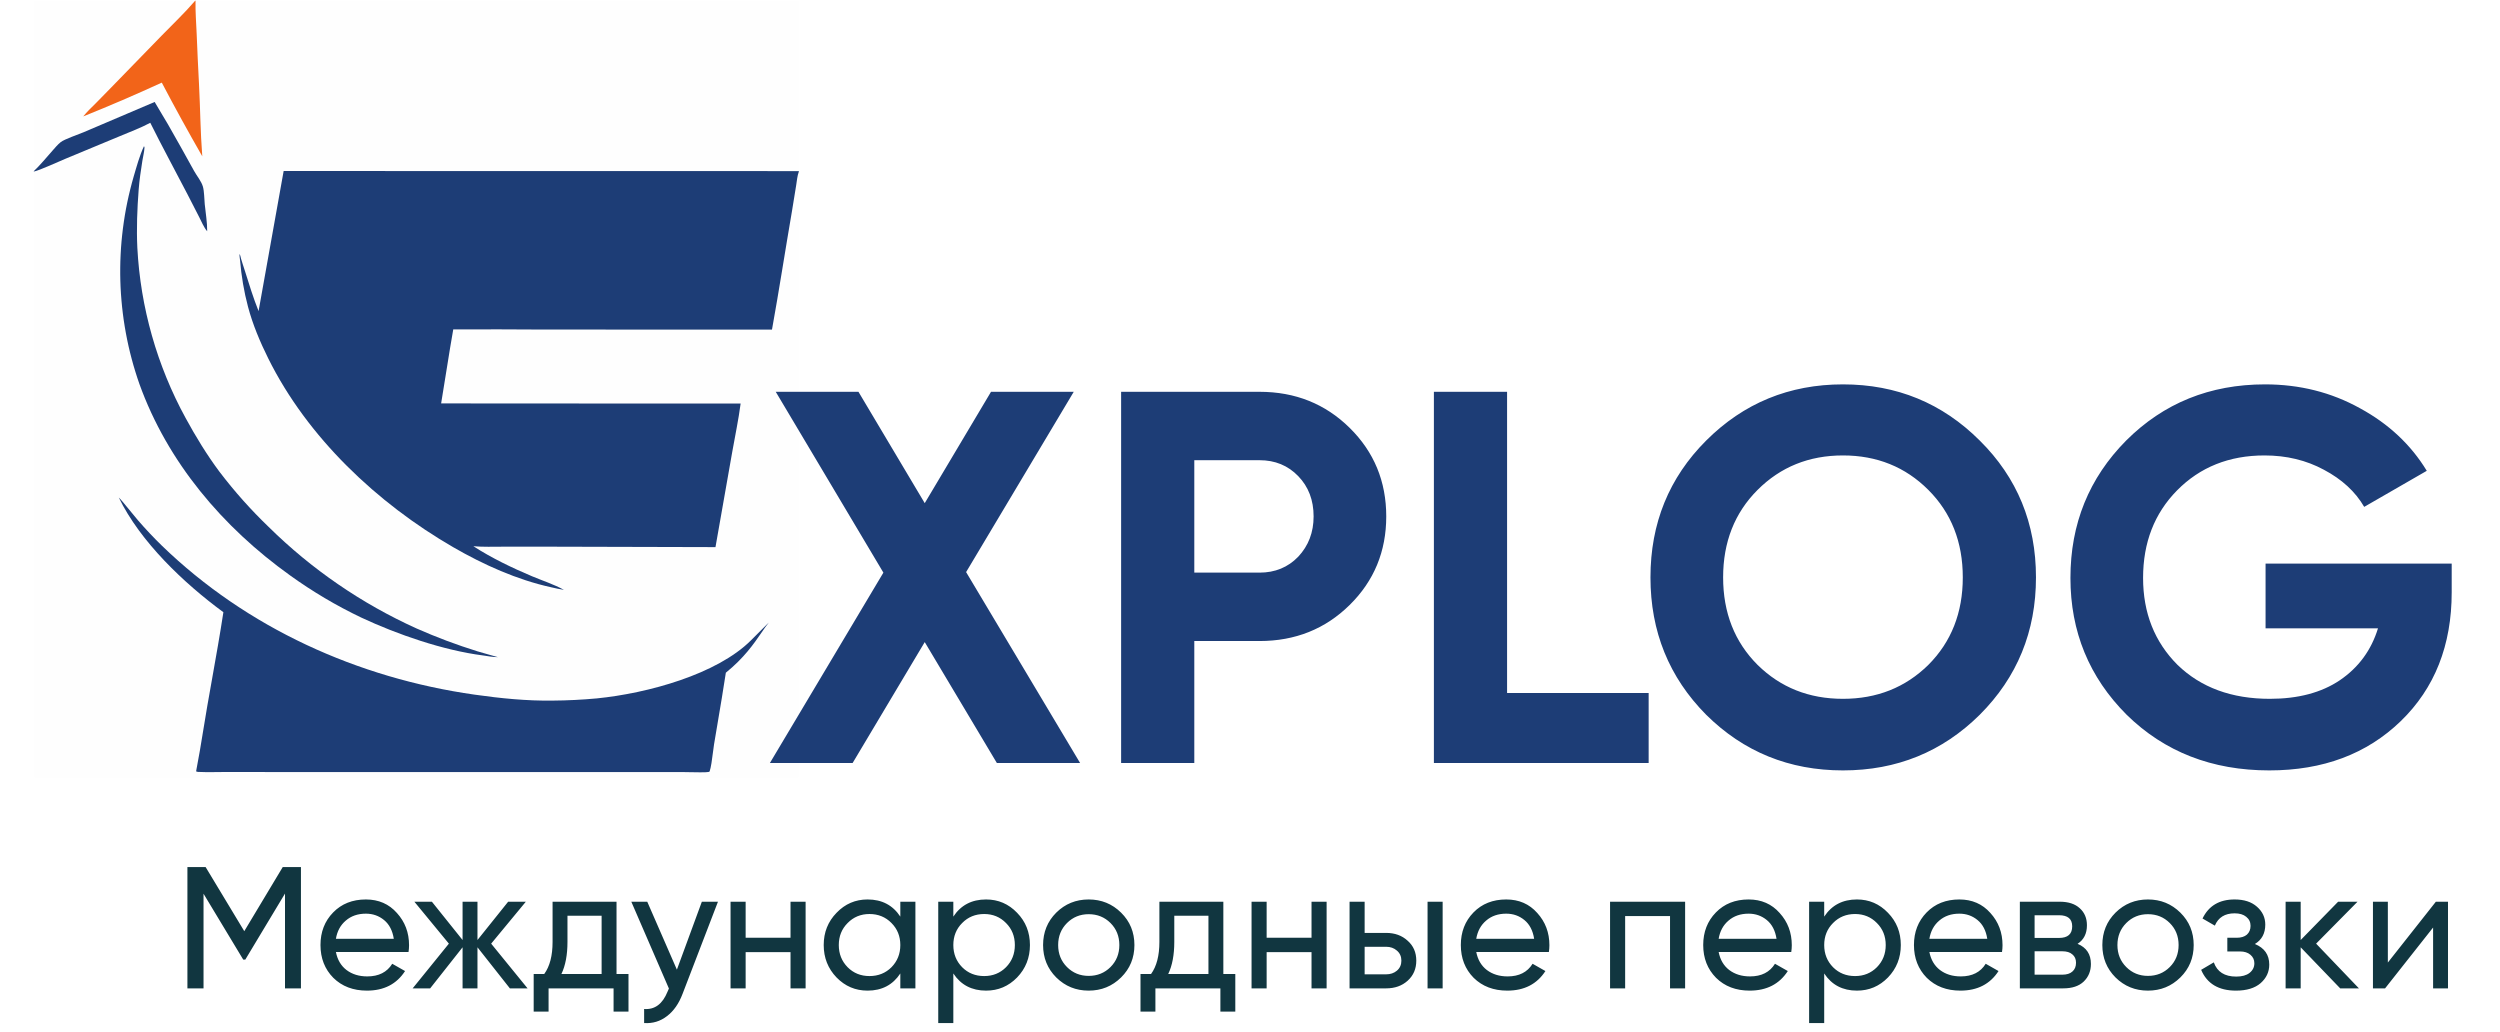
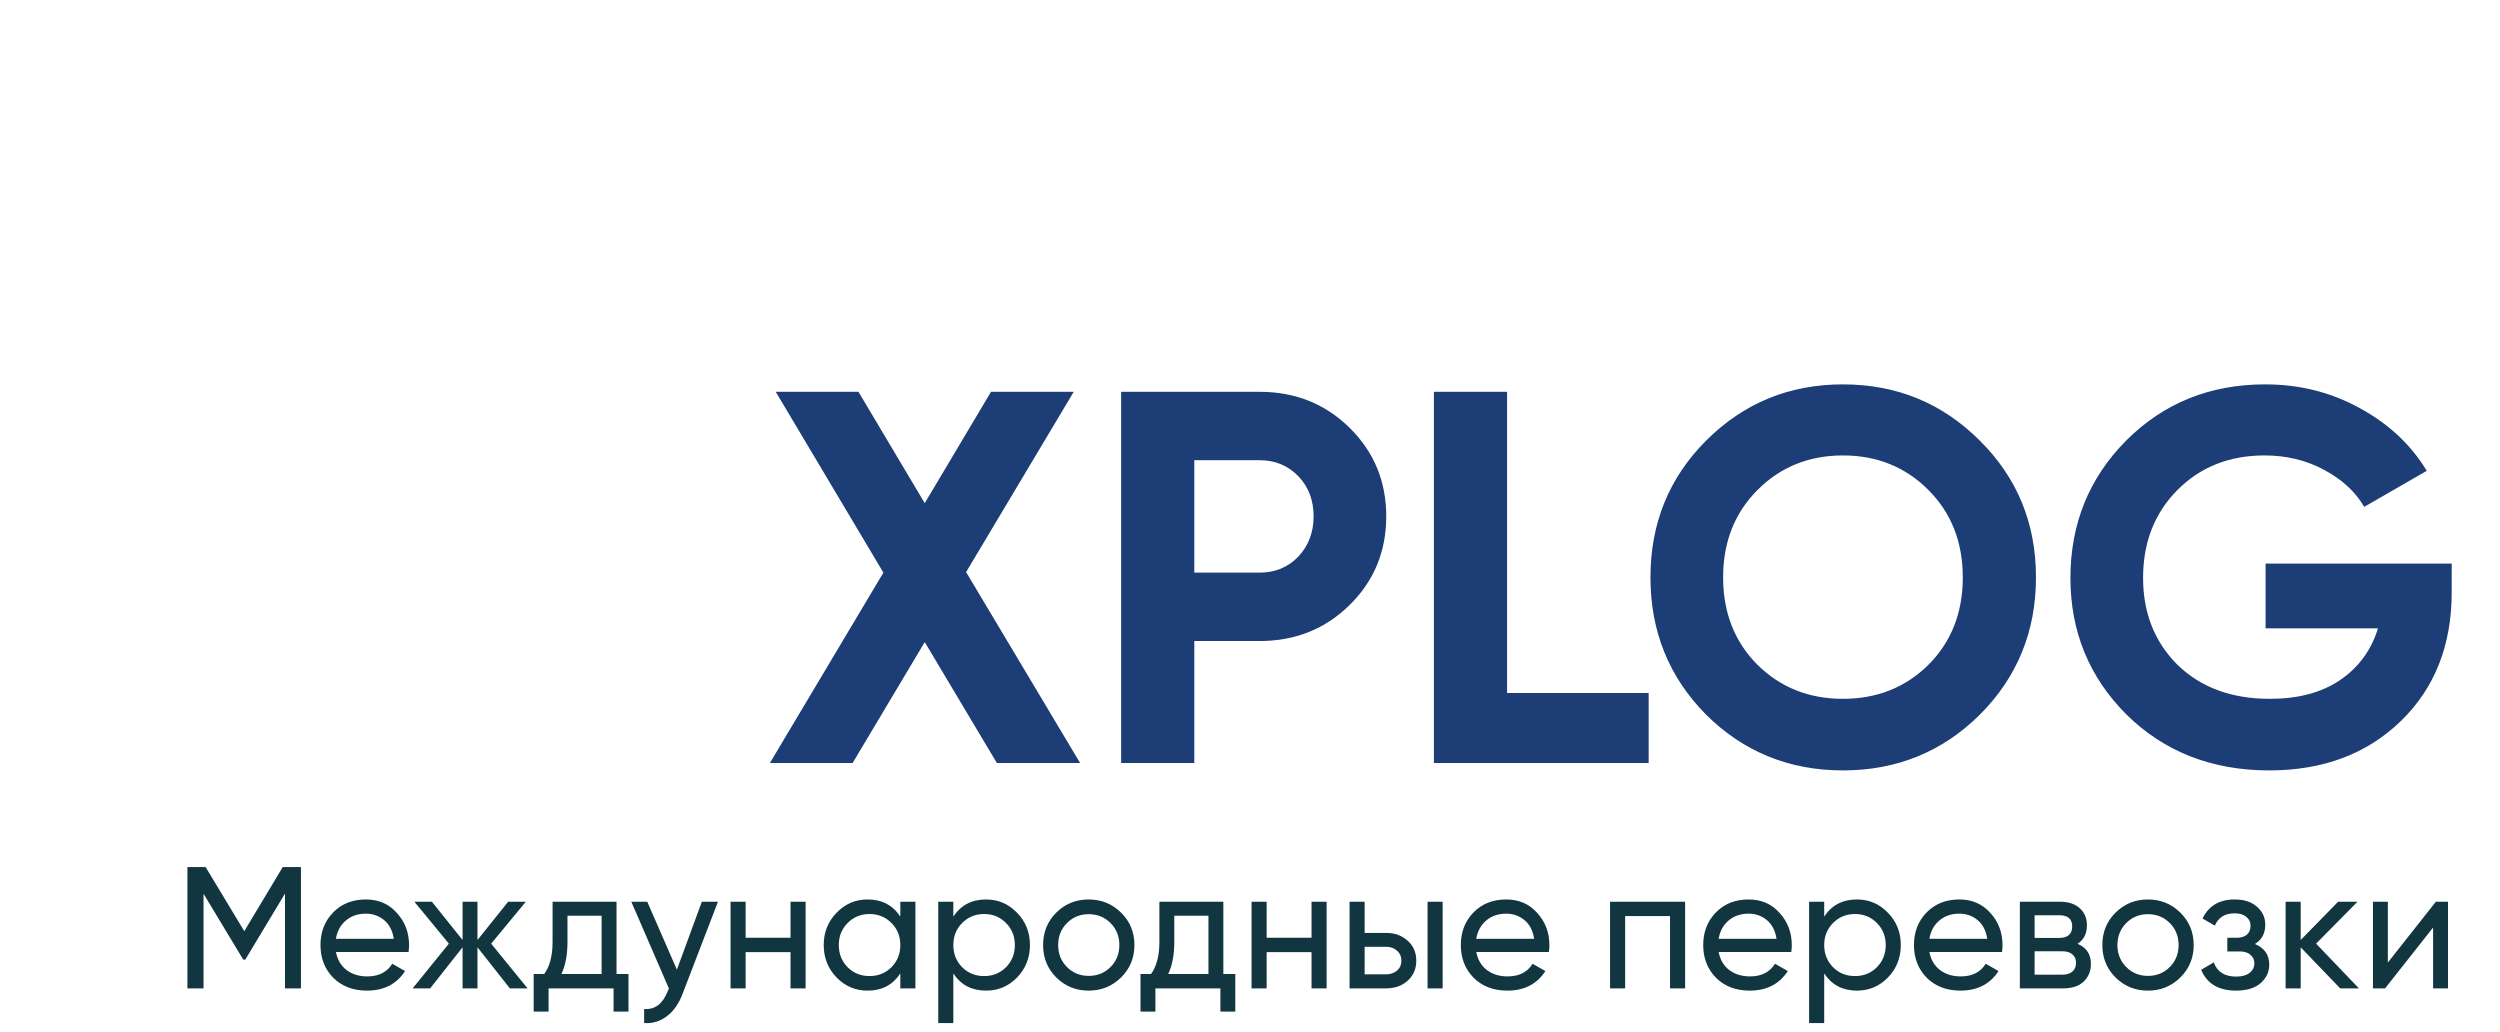
<svg xmlns="http://www.w3.org/2000/svg" width="172" height="71" viewBox="0 0 172 71" fill="none">
  <rect width="172" height="71" fill="white" />
  <g clip-path="url(#clip0_1132_73)">
-     <path d="M2.325 0.049H13.428H13.452H54.962V11.772V11.801V53.462C54.941 53.474 54.926 53.484 54.904 53.492C54.742 53.547 52.695 53.508 52.392 53.508H44.12H3.046C2.851 53.508 2.489 53.555 2.325 53.462V11.802V11.777V0.049Z" fill="#FEFEFE" />
    <path d="M2.325 11.777C2.781 11.344 3.176 10.852 3.594 10.384C3.779 10.178 3.962 9.948 4.18 9.777C4.444 9.569 5.383 9.256 5.75 9.099L10.641 7.015C10.938 7.539 11.263 8.045 11.563 8.567C12.174 9.628 12.763 10.698 13.357 11.768C13.543 12.105 13.856 12.472 13.96 12.839C14.054 13.171 14.051 13.684 14.086 14.044C14.145 14.654 14.262 15.299 14.254 15.912C14.02 15.637 13.864 15.245 13.698 14.924L12.909 13.387C12.057 11.739 11.164 10.11 10.34 8.448C9.67 8.805 8.943 9.075 8.243 9.369L4.535 10.909C4.157 11.066 2.621 11.765 2.325 11.802V11.777Z" fill="#1D3D76" />
-     <path d="M13.428 0.049H13.452C13.438 0.793 13.496 1.544 13.529 2.288C13.575 3.452 13.629 4.615 13.691 5.778C13.778 7.434 13.787 9.101 13.917 10.754C12.957 9.082 12.028 7.392 11.131 5.685C9.348 6.504 7.546 7.279 5.726 8.01C5.98 7.69 6.289 7.405 6.577 7.116L7.647 6.024L11.106 2.467C11.887 1.668 12.699 0.895 13.428 0.049Z" fill="#F26419" />
    <path d="M9.904 10.062C9.94 10.097 9.943 10.123 9.94 10.173C9.922 10.465 9.84 10.778 9.794 11.068C9.691 11.724 9.592 12.379 9.541 13.041C9.439 14.377 9.386 15.709 9.449 17.049C9.462 17.304 9.479 17.559 9.5 17.814C9.52 18.069 9.545 18.324 9.572 18.578C9.6 18.832 9.631 19.086 9.666 19.339C9.701 19.593 9.739 19.846 9.781 20.098C9.823 20.35 9.868 20.602 9.917 20.853C9.966 21.104 10.019 21.354 10.075 21.604C10.13 21.853 10.19 22.102 10.253 22.35C10.316 22.598 10.382 22.845 10.452 23.09C10.521 23.337 10.595 23.581 10.671 23.826C10.748 24.07 10.828 24.312 10.911 24.554C10.995 24.796 11.082 25.036 11.172 25.276C11.262 25.515 11.355 25.753 11.452 25.99C11.549 26.227 11.649 26.462 11.752 26.696C11.856 26.93 11.962 27.162 12.072 27.393C12.182 27.624 12.295 27.853 12.411 28.081C12.528 28.309 12.647 28.535 12.77 28.759C13.463 30.031 14.223 31.28 15.089 32.442C15.605 33.12 16.146 33.778 16.713 34.415C17.281 35.051 17.872 35.665 18.486 36.255C18.67 36.437 18.857 36.616 19.045 36.794C19.233 36.971 19.423 37.147 19.615 37.32C19.807 37.493 20 37.664 20.196 37.833C20.392 38.002 20.59 38.169 20.789 38.334C20.988 38.498 21.19 38.661 21.393 38.821C21.596 38.981 21.801 39.139 22.007 39.294C22.214 39.45 22.422 39.603 22.632 39.754C22.842 39.905 23.053 40.054 23.267 40.2C23.48 40.347 23.695 40.491 23.911 40.632C24.128 40.774 24.346 40.913 24.565 41.05C24.785 41.187 25.006 41.321 25.228 41.453C25.45 41.585 25.674 41.714 25.9 41.841C26.125 41.968 26.352 42.092 26.58 42.214C26.808 42.336 27.037 42.456 27.268 42.572C27.499 42.689 27.731 42.803 27.964 42.915C28.197 43.027 28.432 43.136 28.667 43.242C29.351 43.544 30.042 43.826 30.741 44.089C31.441 44.351 32.147 44.593 32.86 44.814C33.323 44.958 33.793 45.075 34.258 45.213C33.914 45.21 33.567 45.145 33.228 45.094C30.512 44.747 27.336 43.651 24.853 42.488C24.424 42.283 23.999 42.069 23.58 41.845C23.16 41.621 22.746 41.388 22.337 41.145C21.928 40.903 21.524 40.651 21.127 40.391C20.729 40.13 20.337 39.861 19.951 39.583C15.324 36.269 11.535 31.813 9.591 26.417C9.541 26.275 9.492 26.132 9.445 25.988C9.398 25.845 9.352 25.701 9.308 25.556C9.263 25.412 9.22 25.267 9.178 25.122C9.137 24.977 9.096 24.831 9.058 24.685C9.019 24.539 8.981 24.392 8.945 24.246C8.909 24.099 8.875 23.952 8.841 23.805C8.808 23.657 8.777 23.509 8.746 23.361C8.716 23.213 8.687 23.065 8.66 22.916C8.632 22.768 8.606 22.619 8.582 22.47C8.557 22.321 8.534 22.171 8.512 22.022C8.491 21.872 8.47 21.723 8.452 21.573C8.433 21.423 8.416 21.273 8.4 21.122C8.384 20.972 8.369 20.822 8.357 20.671C8.344 20.521 8.332 20.37 8.322 20.219C8.312 20.068 8.303 19.918 8.296 19.767C8.289 19.616 8.284 19.465 8.279 19.314C8.275 19.163 8.273 19.012 8.271 18.86C8.27 18.709 8.27 18.558 8.272 18.407C8.274 18.256 8.277 18.105 8.281 17.954C8.286 17.803 8.292 17.652 8.3 17.501C8.307 17.35 8.316 17.199 8.326 17.049C8.337 16.898 8.349 16.747 8.362 16.597C8.376 16.446 8.39 16.296 8.407 16.145C8.423 15.995 8.441 15.845 8.46 15.695C8.479 15.545 8.5 15.396 8.522 15.246C8.544 15.097 8.567 14.947 8.592 14.799C8.617 14.649 8.644 14.501 8.671 14.352C8.699 14.204 8.729 14.055 8.759 13.908C8.79 13.759 8.822 13.612 8.856 13.464C8.889 13.317 8.924 13.17 8.961 13.024C8.997 12.877 9.035 12.731 9.074 12.585C9.114 12.439 9.154 12.293 9.196 12.148C9.397 11.47 9.603 10.7 9.904 10.062Z" fill="#1D3D76" />
-     <path fill-rule="evenodd" clip-rule="evenodd" d="M8.173 34.231C8.246 34.279 8.706 34.84 9.071 35.287C9.261 35.52 9.426 35.721 9.496 35.801C10.018 36.404 10.564 36.983 11.135 37.54C16.982 43.205 24.628 46.654 32.655 47.792C34.428 48.044 36.237 48.228 38.031 48.201C39.043 48.193 40.053 48.143 41.06 48.05C44.564 47.7 49.329 46.394 51.673 44.05L52.495 43.227C52.495 43.227 52.683 43.039 52.892 42.833C52.722 43.041 52.556 43.285 52.37 43.555C51.858 44.3 51.201 45.256 49.938 46.282C49.761 47.455 49.562 48.627 49.364 49.798L49.364 49.799C49.285 50.269 49.205 50.737 49.127 51.206C49.1 51.366 49.075 51.569 49.048 51.786C48.989 52.252 48.922 52.781 48.821 53.079L48.809 53.086C48.789 53.099 48.78 53.104 48.747 53.112C48.592 53.15 47.82 53.134 47.326 53.124C47.165 53.121 47.033 53.118 46.963 53.118L41.663 53.117L19.367 53.117L15.523 53.113C15.32 53.113 15.115 53.116 14.91 53.119C14.479 53.126 14.045 53.132 13.62 53.107C13.57 53.104 13.537 53.09 13.492 53.068C13.677 52.125 13.832 51.173 13.987 50.222C14.076 49.674 14.165 49.126 14.26 48.58C14.369 47.954 14.48 47.328 14.592 46.702C14.863 45.177 15.135 43.651 15.369 42.12C12.662 40.133 9.657 37.286 8.173 34.231Z" fill="#1D3D76" />
-     <path d="M19.515 11.766L54.962 11.772V11.801C54.853 12.094 54.824 12.455 54.774 12.764L54.494 14.489C54.025 17.216 53.605 19.953 53.113 22.675L37.508 22.674C35.4 22.659 33.292 22.655 31.184 22.664C30.883 24.357 30.637 26.061 30.35 27.756C31.229 27.741 32.107 27.759 32.986 27.76L37.742 27.76L50.955 27.765C50.811 28.877 50.571 29.995 50.377 31.1L49.225 37.642L38 37.612L34.628 37.612C33.945 37.612 33.249 37.639 32.568 37.58C33.828 38.394 35.219 39.062 36.599 39.645C37.325 39.951 38.109 40.201 38.799 40.582C38.506 40.542 38.211 40.468 37.922 40.405C35.569 39.888 33.266 38.852 31.186 37.65C25.958 34.629 21.156 30.102 18.454 24.657C17.893 23.526 17.387 22.327 17.063 21.105C16.783 20.05 16.608 18.998 16.517 17.914C16.51 17.825 16.452 17.554 16.496 17.479C16.541 17.579 16.552 17.693 16.583 17.799C16.661 18.07 16.756 18.339 16.84 18.608C17.133 19.544 17.425 20.493 17.79 21.404L19.515 11.766Z" fill="#1D3D76" />
+     <path fill-rule="evenodd" clip-rule="evenodd" d="M8.173 34.231C8.246 34.279 8.706 34.84 9.071 35.287C9.261 35.52 9.426 35.721 9.496 35.801C10.018 36.404 10.564 36.983 11.135 37.54C16.982 43.205 24.628 46.654 32.655 47.792C34.428 48.044 36.237 48.228 38.031 48.201C39.043 48.193 40.053 48.143 41.06 48.05C44.564 47.7 49.329 46.394 51.673 44.05L52.495 43.227C52.495 43.227 52.683 43.039 52.892 42.833C51.858 44.3 51.201 45.256 49.938 46.282C49.761 47.455 49.562 48.627 49.364 49.798L49.364 49.799C49.285 50.269 49.205 50.737 49.127 51.206C49.1 51.366 49.075 51.569 49.048 51.786C48.989 52.252 48.922 52.781 48.821 53.079L48.809 53.086C48.789 53.099 48.78 53.104 48.747 53.112C48.592 53.15 47.82 53.134 47.326 53.124C47.165 53.121 47.033 53.118 46.963 53.118L41.663 53.117L19.367 53.117L15.523 53.113C15.32 53.113 15.115 53.116 14.91 53.119C14.479 53.126 14.045 53.132 13.62 53.107C13.57 53.104 13.537 53.09 13.492 53.068C13.677 52.125 13.832 51.173 13.987 50.222C14.076 49.674 14.165 49.126 14.26 48.58C14.369 47.954 14.48 47.328 14.592 46.702C14.863 45.177 15.135 43.651 15.369 42.12C12.662 40.133 9.657 37.286 8.173 34.231Z" fill="#1D3D76" />
  </g>
  <path d="M74.311 52.494H68.584L63.622 44.176L58.661 52.494H52.969L60.777 39.397L53.371 26.956H59.062L63.622 34.617L68.182 26.956H73.874L66.468 39.36L74.311 52.494ZM86.655 26.956C89.112 26.956 91.179 27.783 92.857 29.437C94.535 31.091 95.374 33.122 95.374 35.529C95.374 37.937 94.535 39.968 92.857 41.622C91.179 43.276 89.112 44.103 86.655 44.103H82.168V52.494H77.133V26.956H86.655ZM86.655 39.397C87.725 39.397 88.613 39.032 89.318 38.302C90.024 37.548 90.376 36.624 90.376 35.529C90.376 34.411 90.024 33.486 89.318 32.757C88.613 32.027 87.725 31.662 86.655 31.662H82.168V39.397H86.655ZM103.687 47.678H113.427V52.494H98.652V26.956H103.687V47.678ZM136.208 49.174C133.63 51.727 130.492 53.004 126.795 53.004C123.099 53.004 119.961 51.727 117.383 49.174C114.829 46.596 113.552 43.446 113.552 39.725C113.552 36.004 114.829 32.866 117.383 30.312C119.961 27.735 123.099 26.445 126.795 26.445C130.492 26.445 133.63 27.735 136.208 30.312C138.786 32.866 140.075 36.004 140.075 39.725C140.075 43.446 138.786 46.596 136.208 49.174ZM120.922 45.745C122.503 47.301 124.461 48.079 126.795 48.079C129.13 48.079 131.088 47.301 132.669 45.745C134.25 44.164 135.04 42.157 135.04 39.725C135.04 37.293 134.25 35.286 132.669 33.705C131.088 32.124 129.13 31.334 126.795 31.334C124.461 31.334 122.503 32.124 120.922 33.705C119.341 35.286 118.551 37.293 118.551 39.725C118.551 42.157 119.341 44.164 120.922 45.745ZM168.677 38.776V40.746C168.677 44.395 167.509 47.35 165.174 49.612C162.839 51.873 159.824 53.004 156.127 53.004C152.187 53.004 148.915 51.727 146.313 49.174C143.735 46.596 142.446 43.458 142.446 39.761C142.446 36.04 143.723 32.891 146.277 30.312C148.855 27.735 152.041 26.445 155.835 26.445C158.218 26.445 160.395 26.993 162.365 28.087C164.335 29.157 165.868 30.592 166.962 32.392L162.657 34.873C162.049 33.827 161.125 32.976 159.884 32.319C158.668 31.662 157.306 31.334 155.798 31.334C153.366 31.334 151.36 32.137 149.779 33.742C148.222 35.323 147.444 37.329 147.444 39.761C147.444 42.169 148.234 44.164 149.815 45.745C151.421 47.301 153.537 48.079 156.163 48.079C158.109 48.079 159.714 47.654 160.979 46.802C162.268 45.927 163.144 44.735 163.606 43.227H155.871V38.776H168.677Z" fill="#1D3D76" />
  <path d="M20.705 59.653V68H19.608V61.477L16.877 66.02H16.734L14.003 61.489V68H12.894V59.653H14.146L16.806 64.065L19.453 59.653H20.705ZM23.11 65.496C23.214 66.028 23.456 66.442 23.838 66.736C24.227 67.03 24.704 67.177 25.269 67.177C26.056 67.177 26.628 66.887 26.986 66.307L27.868 66.808C27.288 67.706 26.414 68.155 25.245 68.155C24.299 68.155 23.528 67.861 22.931 67.273C22.343 66.676 22.049 65.925 22.049 65.019C22.049 64.12 22.339 63.373 22.92 62.777C23.5 62.181 24.251 61.883 25.173 61.883C26.048 61.883 26.759 62.193 27.308 62.813C27.864 63.425 28.143 64.164 28.143 65.031C28.143 65.182 28.131 65.337 28.107 65.496H23.11ZM25.173 62.86C24.617 62.86 24.156 63.019 23.79 63.337C23.424 63.647 23.198 64.065 23.11 64.589H27.093C27.006 64.025 26.783 63.596 26.425 63.301C26.068 63.007 25.65 62.86 25.173 62.86ZM36.297 68H35.08L32.85 65.174V68H31.825V65.174L29.595 68H28.39L30.883 64.923L28.509 62.038H29.714L31.825 64.673V62.038H32.85V64.673L34.961 62.038H36.177L33.792 64.923L36.297 68ZM42.417 67.01H43.24V69.598H42.214V68H37.742V69.598H36.717V67.01H37.444C37.826 66.486 38.017 65.75 38.017 64.804V62.038H42.417V67.01ZM38.625 67.01H41.391V63.003H39.042V64.804C39.042 65.695 38.903 66.43 38.625 67.01ZM48.287 62.038H49.396L46.963 68.37C46.709 69.045 46.351 69.558 45.89 69.908C45.429 70.266 44.904 70.425 44.316 70.385V69.419C45.047 69.475 45.584 69.077 45.926 68.227L46.021 68.012L43.434 62.038H44.531L46.57 66.712L48.287 62.038ZM54.388 62.038H55.426V68H54.388V65.508H51.3V68H50.262V62.038H51.3V64.518H54.388V62.038ZM61.942 62.038H62.98V68H61.942V66.974C61.425 67.761 60.674 68.155 59.688 68.155C58.853 68.155 58.142 67.853 57.554 67.249C56.965 66.637 56.671 65.893 56.671 65.019C56.671 64.144 56.965 63.405 57.554 62.801C58.142 62.188 58.853 61.883 59.688 61.883C60.674 61.883 61.425 62.276 61.942 63.063V62.038ZM59.819 67.153C60.423 67.153 60.928 66.951 61.334 66.545C61.739 66.132 61.942 65.623 61.942 65.019C61.942 64.415 61.739 63.91 61.334 63.504C60.928 63.091 60.423 62.884 59.819 62.884C59.223 62.884 58.722 63.091 58.317 63.504C57.911 63.91 57.709 64.415 57.709 65.019C57.709 65.623 57.911 66.132 58.317 66.545C58.722 66.951 59.223 67.153 59.819 67.153ZM67.843 61.883C68.677 61.883 69.389 62.188 69.977 62.801C70.566 63.405 70.86 64.144 70.86 65.019C70.86 65.893 70.566 66.637 69.977 67.249C69.389 67.853 68.677 68.155 67.843 68.155C66.857 68.155 66.106 67.761 65.589 66.974V70.385H64.551V62.038H65.589V63.063C66.106 62.276 66.857 61.883 67.843 61.883ZM67.712 67.153C68.308 67.153 68.809 66.951 69.214 66.545C69.62 66.132 69.822 65.623 69.822 65.019C69.822 64.415 69.62 63.91 69.214 63.504C68.809 63.091 68.308 62.884 67.712 62.884C67.107 62.884 66.602 63.091 66.197 63.504C65.791 63.91 65.589 64.415 65.589 65.019C65.589 65.623 65.791 66.132 66.197 66.545C66.602 66.951 67.107 67.153 67.712 67.153ZM77.13 67.249C76.518 67.853 75.775 68.155 74.9 68.155C74.025 68.155 73.282 67.853 72.67 67.249C72.066 66.644 71.764 65.901 71.764 65.019C71.764 64.136 72.066 63.393 72.67 62.789C73.282 62.185 74.025 61.883 74.9 61.883C75.775 61.883 76.518 62.185 77.13 62.789C77.742 63.393 78.048 64.136 78.048 65.019C78.048 65.901 77.742 66.644 77.13 67.249ZM74.9 67.141C75.496 67.141 75.997 66.939 76.403 66.533C76.808 66.128 77.011 65.623 77.011 65.019C77.011 64.415 76.808 63.91 76.403 63.504C75.997 63.099 75.496 62.896 74.9 62.896C74.312 62.896 73.815 63.099 73.409 63.504C73.004 63.91 72.801 64.415 72.801 65.019C72.801 65.623 73.004 66.128 73.409 66.533C73.815 66.939 74.312 67.141 74.9 67.141ZM84.166 67.01H84.989V69.598H83.963V68H79.492V69.598H78.466V67.01H79.193C79.575 66.486 79.766 65.75 79.766 64.804V62.038H84.166V67.01ZM80.374 67.01H83.141V63.003H80.791V64.804C80.791 65.695 80.652 66.43 80.374 67.01ZM90.233 62.038H91.271V68H90.233V65.508H87.145V68H86.107V62.038H87.145V64.518H90.233V62.038ZM95.366 64.184C95.962 64.184 96.455 64.363 96.845 64.721C97.242 65.07 97.441 65.528 97.441 66.092C97.441 66.656 97.242 67.118 96.845 67.475C96.455 67.825 95.962 68 95.366 68H92.85V62.038H93.887V64.184H95.366ZM98.216 62.038H99.254V68H98.216V62.038ZM95.366 67.034C95.66 67.034 95.907 66.951 96.105 66.784C96.312 66.609 96.415 66.378 96.415 66.092C96.415 65.806 96.312 65.575 96.105 65.4C95.907 65.225 95.66 65.138 95.366 65.138H93.887V67.034H95.366ZM101.566 65.496C101.67 66.028 101.912 66.442 102.294 66.736C102.683 67.03 103.16 67.177 103.725 67.177C104.512 67.177 105.084 66.887 105.442 66.307L106.324 66.808C105.744 67.706 104.869 68.155 103.701 68.155C102.755 68.155 101.984 67.861 101.387 67.273C100.799 66.676 100.505 65.925 100.505 65.019C100.505 64.12 100.795 63.373 101.375 62.777C101.956 62.181 102.707 61.883 103.629 61.883C104.504 61.883 105.215 62.193 105.764 62.813C106.32 63.425 106.599 64.164 106.599 65.031C106.599 65.182 106.587 65.337 106.563 65.496H101.566ZM103.629 62.86C103.073 62.86 102.612 63.019 102.246 63.337C101.88 63.647 101.654 64.065 101.566 64.589H105.549C105.462 64.025 105.239 63.596 104.881 63.301C104.524 63.007 104.106 62.86 103.629 62.86ZM115.936 62.038V68H114.898V63.027H111.81V68H110.772V62.038H115.936ZM118.243 65.496C118.346 66.028 118.588 66.442 118.97 66.736C119.36 67.03 119.837 67.177 120.401 67.177C121.188 67.177 121.76 66.887 122.118 66.307L123.001 66.808C122.42 67.706 121.546 68.155 120.377 68.155C119.431 68.155 118.66 67.861 118.064 67.273C117.475 66.676 117.181 65.925 117.181 65.019C117.181 64.12 117.471 63.373 118.052 62.777C118.632 62.181 119.383 61.883 120.306 61.883C121.18 61.883 121.892 62.193 122.44 62.813C122.997 63.425 123.275 64.164 123.275 65.031C123.275 65.182 123.263 65.337 123.239 65.496H118.243ZM120.306 62.86C119.749 62.86 119.288 63.019 118.922 63.337C118.557 63.647 118.33 64.065 118.243 64.589H122.225C122.138 64.025 121.915 63.596 121.558 63.301C121.2 63.007 120.783 62.86 120.306 62.86ZM127.759 61.883C128.594 61.883 129.305 62.188 129.893 62.801C130.482 63.405 130.776 64.144 130.776 65.019C130.776 65.893 130.482 66.637 129.893 67.249C129.305 67.853 128.594 68.155 127.759 68.155C126.773 68.155 126.022 67.761 125.505 66.974V70.385H124.467V62.038H125.505V63.063C126.022 62.276 126.773 61.883 127.759 61.883ZM127.628 67.153C128.224 67.153 128.725 66.951 129.13 66.545C129.536 66.132 129.738 65.623 129.738 65.019C129.738 64.415 129.536 63.91 129.13 63.504C128.725 63.091 128.224 62.884 127.628 62.884C127.023 62.884 126.519 63.091 126.113 63.504C125.708 63.91 125.505 64.415 125.505 65.019C125.505 65.623 125.708 66.132 126.113 66.545C126.519 66.951 127.023 67.153 127.628 67.153ZM132.741 65.496C132.845 66.028 133.087 66.442 133.469 66.736C133.858 67.03 134.335 67.177 134.9 67.177C135.687 67.177 136.259 66.887 136.617 66.307L137.499 66.808C136.919 67.706 136.044 68.155 134.876 68.155C133.93 68.155 133.159 67.861 132.562 67.273C131.974 66.676 131.68 65.925 131.68 65.019C131.68 64.12 131.97 63.373 132.55 62.777C133.131 62.181 133.882 61.883 134.804 61.883C135.679 61.883 136.39 62.193 136.939 62.813C137.495 63.425 137.774 64.164 137.774 65.031C137.774 65.182 137.762 65.337 137.738 65.496H132.741ZM134.804 62.86C134.248 62.86 133.787 63.019 133.421 63.337C133.055 63.647 132.829 64.065 132.741 64.589H136.724C136.637 64.025 136.414 63.596 136.056 63.301C135.699 63.007 135.281 62.86 134.804 62.86ZM142.937 64.935C143.549 65.19 143.855 65.651 143.855 66.319C143.855 66.811 143.688 67.217 143.355 67.535C143.029 67.845 142.56 68 141.947 68H138.966V62.038H141.709C142.305 62.038 142.766 62.188 143.092 62.491C143.418 62.785 143.581 63.174 143.581 63.659C143.581 64.232 143.366 64.657 142.937 64.935ZM141.661 62.968H139.98V64.53H141.661C142.265 64.53 142.567 64.263 142.567 63.731C142.567 63.222 142.265 62.968 141.661 62.968ZM141.888 67.058C142.19 67.058 142.42 66.986 142.579 66.843C142.746 66.7 142.83 66.497 142.83 66.235C142.83 65.989 142.746 65.798 142.579 65.663C142.42 65.52 142.19 65.448 141.888 65.448H139.98V67.058H141.888ZM150.008 67.249C149.395 67.853 148.652 68.155 147.778 68.155C146.903 68.155 146.16 67.853 145.548 67.249C144.943 66.644 144.641 65.901 144.641 65.019C144.641 64.136 144.943 63.393 145.548 62.789C146.16 62.185 146.903 61.883 147.778 61.883C148.652 61.883 149.395 62.185 150.008 62.789C150.62 63.393 150.926 64.136 150.926 65.019C150.926 65.901 150.62 66.644 150.008 67.249ZM147.778 67.141C148.374 67.141 148.875 66.939 149.28 66.533C149.686 66.128 149.888 65.623 149.888 65.019C149.888 64.415 149.686 63.91 149.28 63.504C148.875 63.099 148.374 62.896 147.778 62.896C147.189 62.896 146.692 63.099 146.287 63.504C145.882 63.91 145.679 64.415 145.679 65.019C145.679 65.623 145.882 66.128 146.287 66.533C146.692 66.939 147.189 67.141 147.778 67.141ZM155.136 64.947C155.796 65.218 156.125 65.691 156.125 66.366C156.125 66.867 155.927 67.292 155.529 67.642C155.132 67.984 154.567 68.155 153.836 68.155C152.643 68.155 151.844 67.678 151.439 66.724L152.309 66.211C152.54 66.863 153.053 67.189 153.848 67.189C154.245 67.189 154.551 67.106 154.766 66.939C154.989 66.764 155.1 66.541 155.1 66.271C155.1 66.032 155.008 65.838 154.826 65.686C154.651 65.535 154.412 65.46 154.11 65.46H153.24V64.518H153.884C154.186 64.518 154.42 64.446 154.587 64.303C154.754 64.152 154.838 63.95 154.838 63.695C154.838 63.441 154.738 63.234 154.539 63.075C154.349 62.916 154.082 62.837 153.74 62.837C153.073 62.837 152.62 63.119 152.381 63.683L151.534 63.194C151.956 62.32 152.691 61.883 153.74 61.883C154.392 61.883 154.905 62.049 155.279 62.383C155.66 62.717 155.851 63.127 155.851 63.612C155.851 64.216 155.613 64.661 155.136 64.947ZM162.294 68H161.006L158.287 65.174V68H157.25V62.038H158.287V64.673L160.863 62.038H162.198L159.348 64.923L162.294 68ZM167.587 62.038H168.422V68H167.397V63.814L164.093 68H163.259V62.038H164.284V66.223L167.587 62.038Z" fill="#113640" />
  <defs>
    <clipPath id="clip0_1132_73">
-       <rect width="52.637" height="53.459" fill="white" transform="translate(2.325 0.049)" />
-     </clipPath>
+       </clipPath>
  </defs>
</svg>